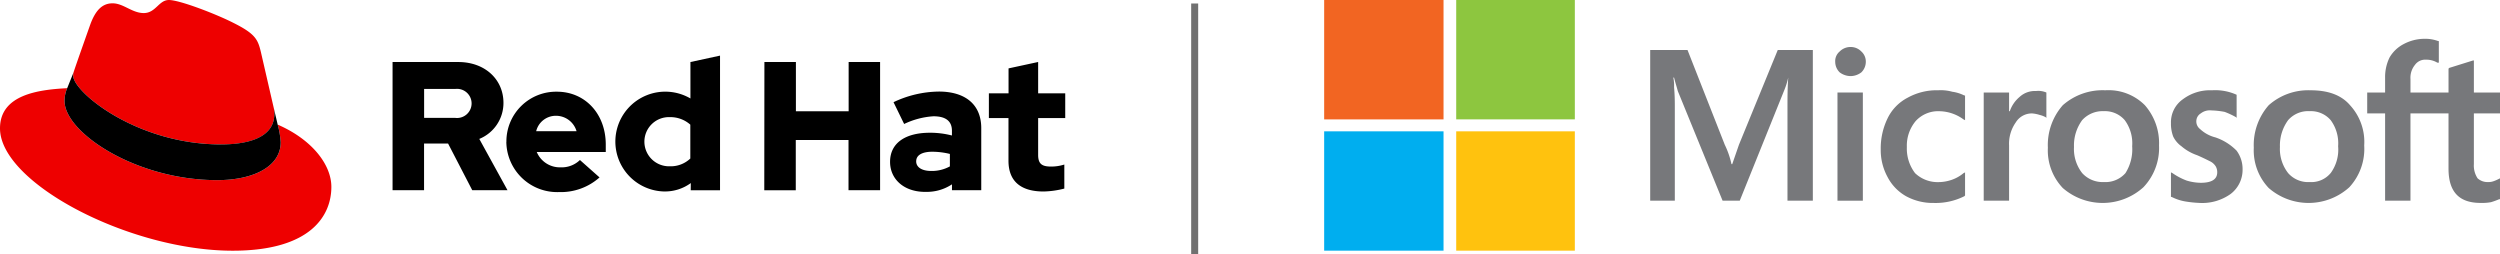
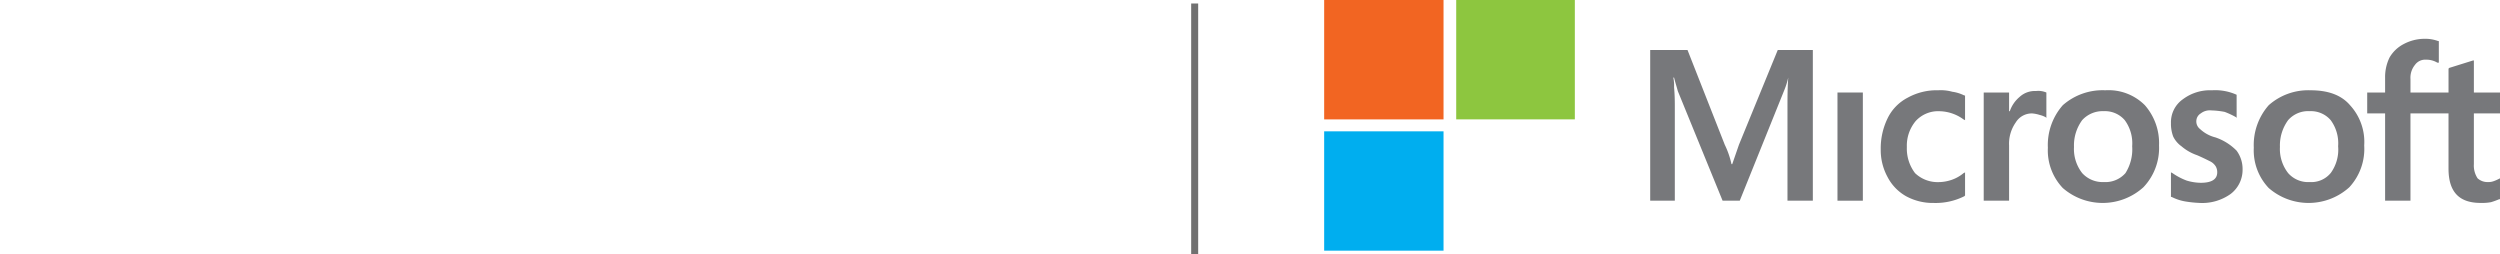
<svg xmlns="http://www.w3.org/2000/svg" width="357.192" height="36.32" viewBox="0 0 357.192 36.32">
  <defs>
    <clipPath id="clip-path">
      <rect id="Rectangle_24" data-name="Rectangle 24" width="168" height="35.817" fill="none" />
    </clipPath>
    <clipPath id="clip-path-2">
-       <rect id="Rectangle_25" data-name="Rectangle 25" width="152.192" height="35.82" fill="none" />
-     </clipPath>
+       </clipPath>
  </defs>
  <g id="Group_22" data-name="Group 22" transform="translate(-871.808 -710)">
    <g id="Group_19" data-name="Group 19" transform="translate(1061 710)">
      <g id="Group_18" data-name="Group 18" transform="translate(0 0)" clip-path="url(#clip-path)">
        <path id="Path_1" data-name="Path 1" d="M45.4,18.554l-.96,2.772h-.107a12.209,12.209,0,0,0-.96-2.772L38.049,5.016h-5.33V26.548h3.518V13.331c0-.853,0-1.812-.107-2.984a5.629,5.629,0,0,0-.107-1.387h.107c.214.853.427,1.493.532,1.919l6.4,15.67h2.452l6.4-15.883A10.911,10.911,0,0,0,52.44,8.96c-.107,1.6-.107,2.986-.107,3.945V26.548h3.623V5.016h-5.01Z" transform="translate(13.864 2.125)" fill="#77787b" />
        <rect id="Rectangle_19" data-name="Rectangle 19" width="3.625" height="15.457" transform="translate(73.341 13.218)" fill="#77787b" />
-         <path id="Path_2" data-name="Path 2" d="M53.526,4.717a2.171,2.171,0,0,0-1.6.639,1.787,1.787,0,0,0-.639,1.492,2.1,2.1,0,0,0,.639,1.493,2.622,2.622,0,0,0,1.6.532,2.551,2.551,0,0,0,1.492-.532,2.1,2.1,0,0,0,.639-1.493,1.934,1.934,0,0,0-.639-1.492,2.106,2.106,0,0,0-1.492-.639" transform="translate(21.732 1.998)" fill="#77787b" />
        <path id="Path_3" data-name="Path 3" d="M66.089,9.273a6.219,6.219,0,0,0-2.026-.214,8.567,8.567,0,0,0-4.369,1.066,6.5,6.5,0,0,0-2.879,2.984,9.757,9.757,0,0,0-.96,4.371,8.013,8.013,0,0,0,.96,3.945A6.676,6.676,0,0,0,59.48,24.2a8,8,0,0,0,3.944.96,9.14,9.14,0,0,0,4.371-.96l.107-.107v-3.3l-.214.107a5.4,5.4,0,0,1-1.706.96,5.9,5.9,0,0,1-1.812.32,4.668,4.668,0,0,1-3.411-1.28,5.781,5.781,0,0,1-1.172-3.73,5.468,5.468,0,0,1,1.279-3.732,4.349,4.349,0,0,1,3.411-1.385,5.992,5.992,0,0,1,3.411,1.172l.214.107V9.805h-.107a5.407,5.407,0,0,0-1.706-.532" transform="translate(23.667 3.838)" fill="#77787b" />
        <path id="Path_4" data-name="Path 4" d="M73.65,9.135a3.206,3.206,0,0,0-2.345.853,4.6,4.6,0,0,0-1.387,2.026h-.105V9.349H66.188V24.8h3.625V16.917a5.291,5.291,0,0,1,.958-3.3,2.678,2.678,0,0,1,2.346-1.28,4.679,4.679,0,0,1,1.065.214,3.574,3.574,0,0,1,.853.32l.107.105V9.349a2.939,2.939,0,0,0-1.492-.214" transform="translate(28.046 3.87)" fill="#77787b" />
        <path id="Path_5" data-name="Path 5" d="M80.835,9.06a8.6,8.6,0,0,0-6.075,2.133,8.6,8.6,0,0,0-2.133,6.075,7.8,7.8,0,0,0,2.133,5.756,8.674,8.674,0,0,0,11.512-.105,8.127,8.127,0,0,0,2.238-5.97,8.211,8.211,0,0,0-2.025-5.756A7.316,7.316,0,0,0,80.835,9.06m2.879,11.833a3.8,3.8,0,0,1-3.091,1.279,3.943,3.943,0,0,1-3.092-1.279,5.58,5.58,0,0,1-1.172-3.732,6.1,6.1,0,0,1,1.172-3.837,3.943,3.943,0,0,1,3.092-1.279,3.718,3.718,0,0,1,2.984,1.279,5.564,5.564,0,0,1,1.066,3.732,6.362,6.362,0,0,1-.96,3.837" transform="translate(30.774 3.839)" fill="#77787b" />
        <path id="Path_6" data-name="Path 6" d="M91.27,15.776A4.994,4.994,0,0,1,89.139,14.6a1.372,1.372,0,0,1-.534-1.172,1.3,1.3,0,0,1,.639-1.066,2.084,2.084,0,0,1,1.493-.426,11.712,11.712,0,0,1,1.918.212,11.517,11.517,0,0,1,1.6.746l.107.107V9.7a7.406,7.406,0,0,0-3.517-.639,6.456,6.456,0,0,0-4.159,1.279A4.011,4.011,0,0,0,84.98,13.75a5.152,5.152,0,0,0,.32,1.919,3.705,3.705,0,0,0,1.173,1.385,6.847,6.847,0,0,0,2.238,1.28c.746.32,1.385.639,1.812.853a1.98,1.98,0,0,1,.853.746,1.652,1.652,0,0,1,.214.853c0,.96-.746,1.492-2.346,1.492a7.275,7.275,0,0,1-2.025-.319,9.116,9.116,0,0,1-2.026-1.066l-.214-.107V24.3h.107a6.765,6.765,0,0,0,1.919.639,16.383,16.383,0,0,0,2.026.214,6.992,6.992,0,0,0,4.476-1.28,4.333,4.333,0,0,0,1.706-3.517,4.414,4.414,0,0,0-.853-2.665,7.7,7.7,0,0,0-3.091-1.919" transform="translate(36.008 3.839)" fill="#77787b" />
        <path id="Path_7" data-name="Path 7" d="M101.393,9.06a8.506,8.506,0,0,0-5.968,2.133,8.6,8.6,0,0,0-2.133,6.075,7.8,7.8,0,0,0,2.133,5.756,8.674,8.674,0,0,0,11.512-.105,8.061,8.061,0,0,0,2.131-5.97,7.754,7.754,0,0,0-2.025-5.756c-1.28-1.493-3.2-2.133-5.651-2.133m2.879,11.833a3.576,3.576,0,0,1-2.984,1.279A3.8,3.8,0,0,1,98.2,20.893a5.58,5.58,0,0,1-1.172-3.732A6.1,6.1,0,0,1,98.2,13.324a3.8,3.8,0,0,1,3.092-1.279,3.718,3.718,0,0,1,2.984,1.279,5.564,5.564,0,0,1,1.066,3.732,5.687,5.687,0,0,1-1.066,3.837" transform="translate(39.531 3.839)" fill="#77787b" />
        <path id="Path_8" data-name="Path 8" d="M123.647,14.553V11.569h-3.732V6.985h-.105L116.4,8.051l-.107.107v3.411h-5.437V9.65a2.892,2.892,0,0,1,.639-2.026,1.8,1.8,0,0,1,1.6-.746,3.007,3.007,0,0,1,1.6.427h.212V4.213H114.8a5.4,5.4,0,0,0-2.026-.319,6.4,6.4,0,0,0-2.879.746,4.989,4.989,0,0,0-2.025,1.919,6.333,6.333,0,0,0-.639,2.877v2.133h-2.558v2.984h2.558V27.025h3.623V14.553h5.437v7.889c0,3.3,1.492,4.9,4.583,4.9a7.036,7.036,0,0,0,1.493-.107,10.626,10.626,0,0,0,1.172-.427h.107V23.828l-.214.107a4.971,4.971,0,0,1-.746.319,2.074,2.074,0,0,1-.746.107,2.1,2.1,0,0,1-1.492-.532,3.293,3.293,0,0,1-.534-2.026V14.553Z" transform="translate(44.353 1.65)" fill="#77787b" />
        <rect id="Rectangle_20" data-name="Rectangle 20" width="17.056" height="17.056" transform="translate(0 -0.001)" fill="#f26522" />
        <rect id="Rectangle_21" data-name="Rectangle 21" width="16.949" height="17.056" transform="translate(18.867 -0.001)" fill="#8dc63f" />
        <rect id="Rectangle_22" data-name="Rectangle 22" width="17.056" height="17.056" transform="translate(0 18.76)" fill="#00aeef" />
-         <rect id="Rectangle_23" data-name="Rectangle 23" width="16.949" height="17.056" transform="translate(18.867 18.76)" fill="#ffc20e" />
      </g>
    </g>
    <g id="Group_21" data-name="Group 21" transform="translate(871.808 710)">
      <g id="Group_20" data-name="Group 20" transform="translate(0 0)" clip-path="url(#clip-path-2)">
-         <path id="Path_9" data-name="Path 9" d="M31.583,20.643c3.112,0,7.614-.641,7.614-4.342a3.457,3.457,0,0,0-.077-.851L37.267,7.4c-.427-1.772-.8-2.575-3.912-4.13C30.941,2.037,25.685,0,24.131,0c-1.448,0-1.869,1.865-3.595,1.865-1.662,0-2.9-1.392-4.45-1.392-1.492,0-2.465,1.017-3.217,3.109,0,0-2.092,5.9-2.36,6.755a1.6,1.6,0,0,0-.056.483c0,2.294,9.029,9.813,21.129,9.813m8.092-2.83a12.382,12.382,0,0,1,.43,2.52c0,3.483-3.915,5.415-9.062,5.415C19.412,25.745,9.223,18.93,9.223,14.426A4.58,4.58,0,0,1,9.6,12.6c-4.184.209-9.6.955-9.6,5.736C0,26.168,18.553,35.82,33.244,35.82c11.263,0,14.1-5.095,14.1-9.117,0-3.164-2.736-6.755-7.669-8.9" transform="translate(0 0.001)" fill="#e00" />
-         <path id="Path_10" data-name="Path 10" d="M37.917,15.831a12.382,12.382,0,0,1,.43,2.52c0,3.483-3.915,5.415-9.062,5.415-11.631.007-21.819-6.808-21.819-11.312a4.58,4.58,0,0,1,.376-1.823l.91-2.253a1.6,1.6,0,0,0-.056.472c0,2.294,9.029,9.813,21.129,9.813,3.112,0,7.614-.641,7.614-4.342a3.457,3.457,0,0,0-.077-.851Z" transform="translate(1.757 1.972)" />
        <path id="Path_11" data-name="Path 11" d="M133.4,21.446c0,2.958,1.778,4.4,5.022,4.4a13,13,0,0,0,2.958-.418V21.993a6.186,6.186,0,0,1-1.91.289c-1.335,0-1.831-.419-1.831-1.674V15.351h3.87V11.82h-3.87V7.342l-4.229.914V11.82H130.6v3.532h2.8Zm-13.184.08c0-.915.918-1.361,2.3-1.361a10.692,10.692,0,0,1,2.512.314v1.779a5.35,5.35,0,0,1-2.644.654c-1.358,0-2.172-.523-2.172-1.385m1.293,4.367a6.469,6.469,0,0,0,3.821-1.072v.839h4.184v-8.87c0-3.373-2.274-5.224-6.067-5.224a15.432,15.432,0,0,0-6.467,1.518l1.517,3.114a11.289,11.289,0,0,1,4.187-1.1c1.741,0,2.641.678,2.641,2.067v.679a12.346,12.346,0,0,0-3.139-.394c-3.559,0-5.7,1.494-5.7,4.162,0,2.432,1.935,4.288,5.022,4.288m-22.994-.233h4.5V18.491h7.535V25.66h4.512V7.347h-4.494v7.037h-7.535V7.347h-4.5Zm-17.129-6.94a3.506,3.506,0,0,1,3.637-3.507,4.286,4.286,0,0,1,2.925,1.075v4.838a4.063,4.063,0,0,1-2.925,1.109,3.521,3.521,0,0,1-3.637-3.5M88,25.669h4.187V6.432l-4.229.915v5.206a7.131,7.131,0,1,0-3.786,13.288h.125a6.248,6.248,0,0,0,3.714-1.2ZM68.787,15.028a3.063,3.063,0,0,1,2.9,2.2H65.919a2.891,2.891,0,0,1,2.869-2.2M61.655,18.76a7.265,7.265,0,0,0,7.532,7.168,8.312,8.312,0,0,0,5.784-2.094l-2.8-2.487A3.742,3.742,0,0,1,69.4,22.393,3.578,3.578,0,0,1,66,20.2h9.862V19.145c0-4.4-2.955-7.559-6.985-7.559a7.106,7.106,0,0,0-7.212,7c0,.056,0,.111,0,.167m-7.3-7.559a2.082,2.082,0,1,1,0,4.135H49.909V11.192ZM45.4,25.66h4.5V18.988H53.33l3.455,6.671h5.037l-4.03-7.326a5.541,5.541,0,0,0,3.453-5.154c0-3.3-2.589-5.832-6.467-5.832H45.4Z" transform="translate(10.688 1.515)" />
      </g>
    </g>
    <line id="Line_1" data-name="Line 1" y2="35.82" transform="translate(1042.5 710.5)" fill="none" stroke="#707070" stroke-width="1" />
  </g>
</svg>